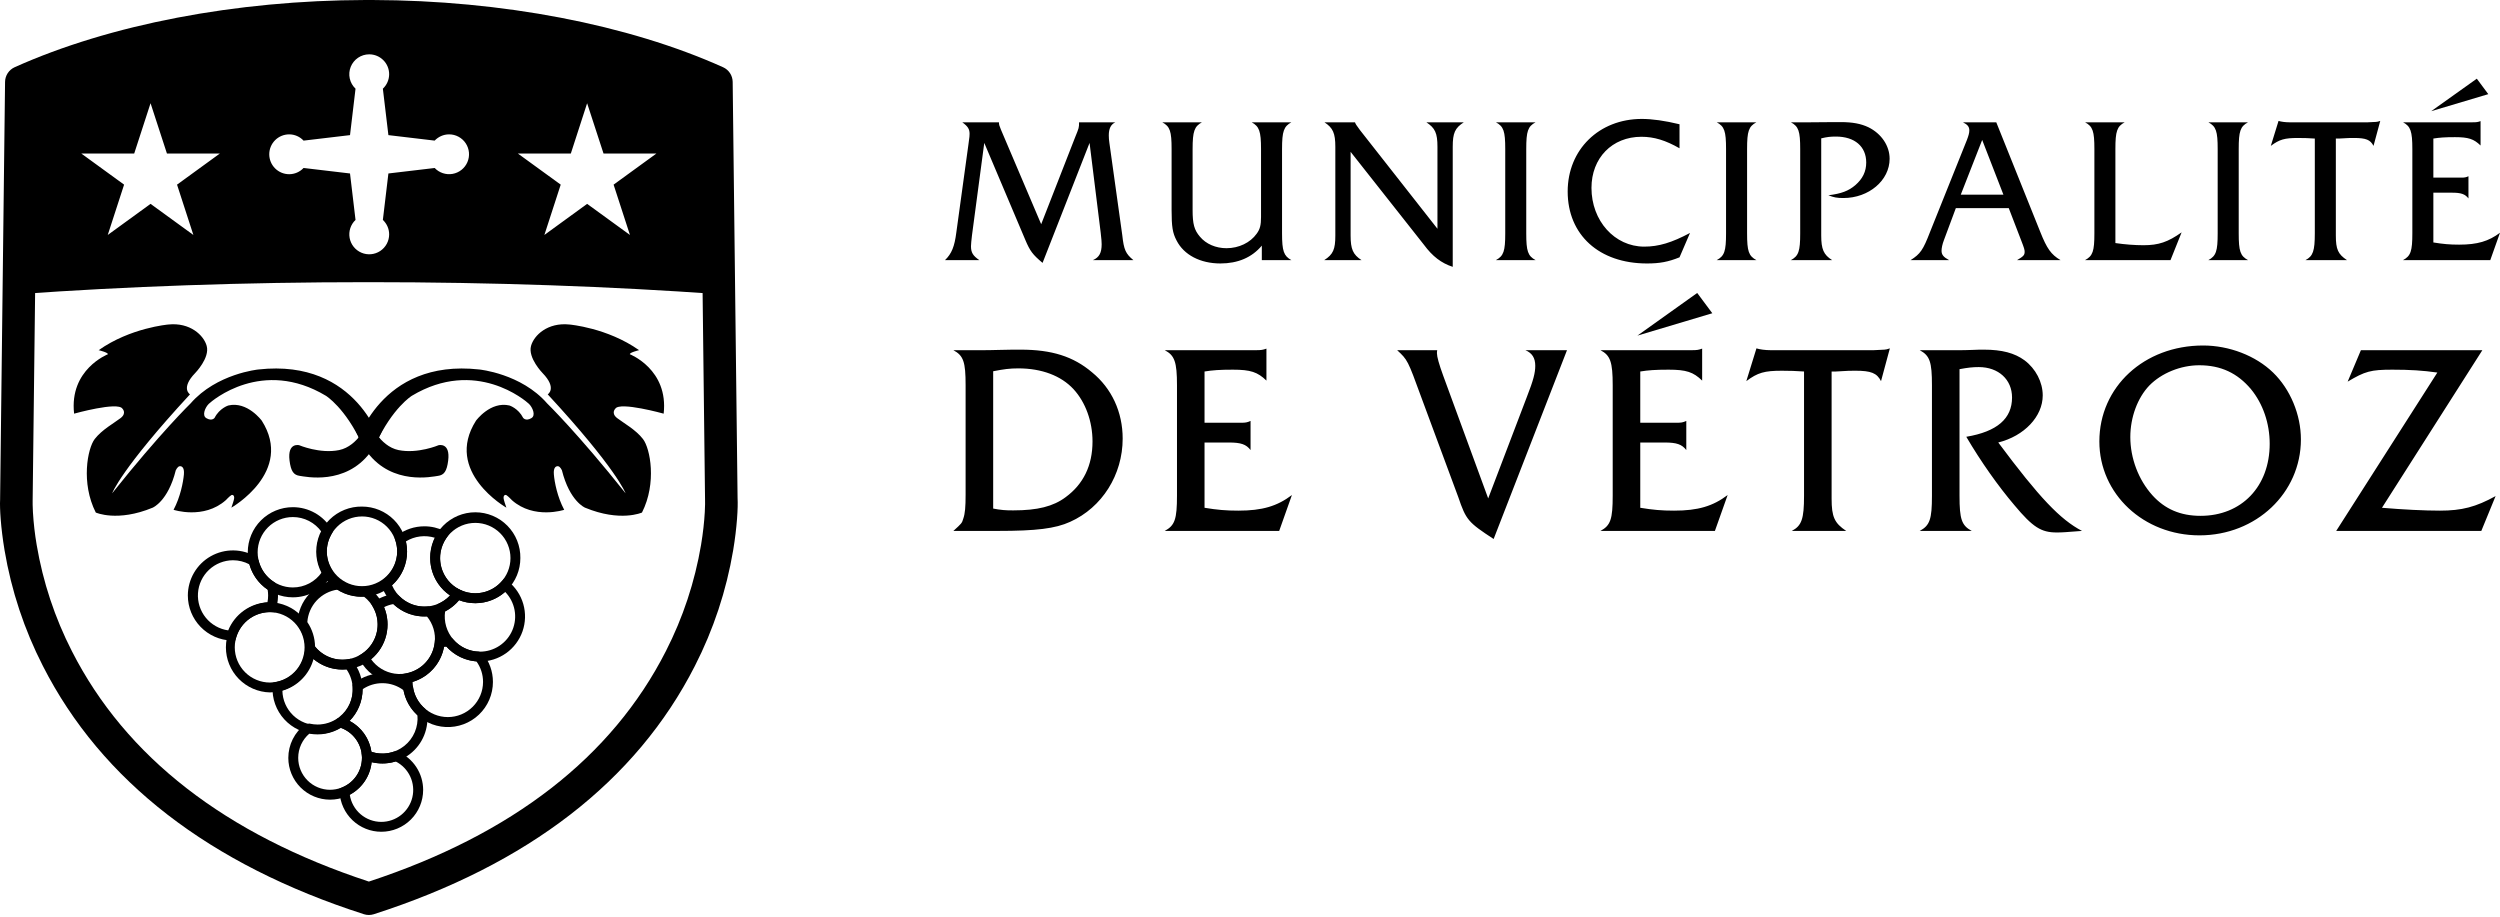
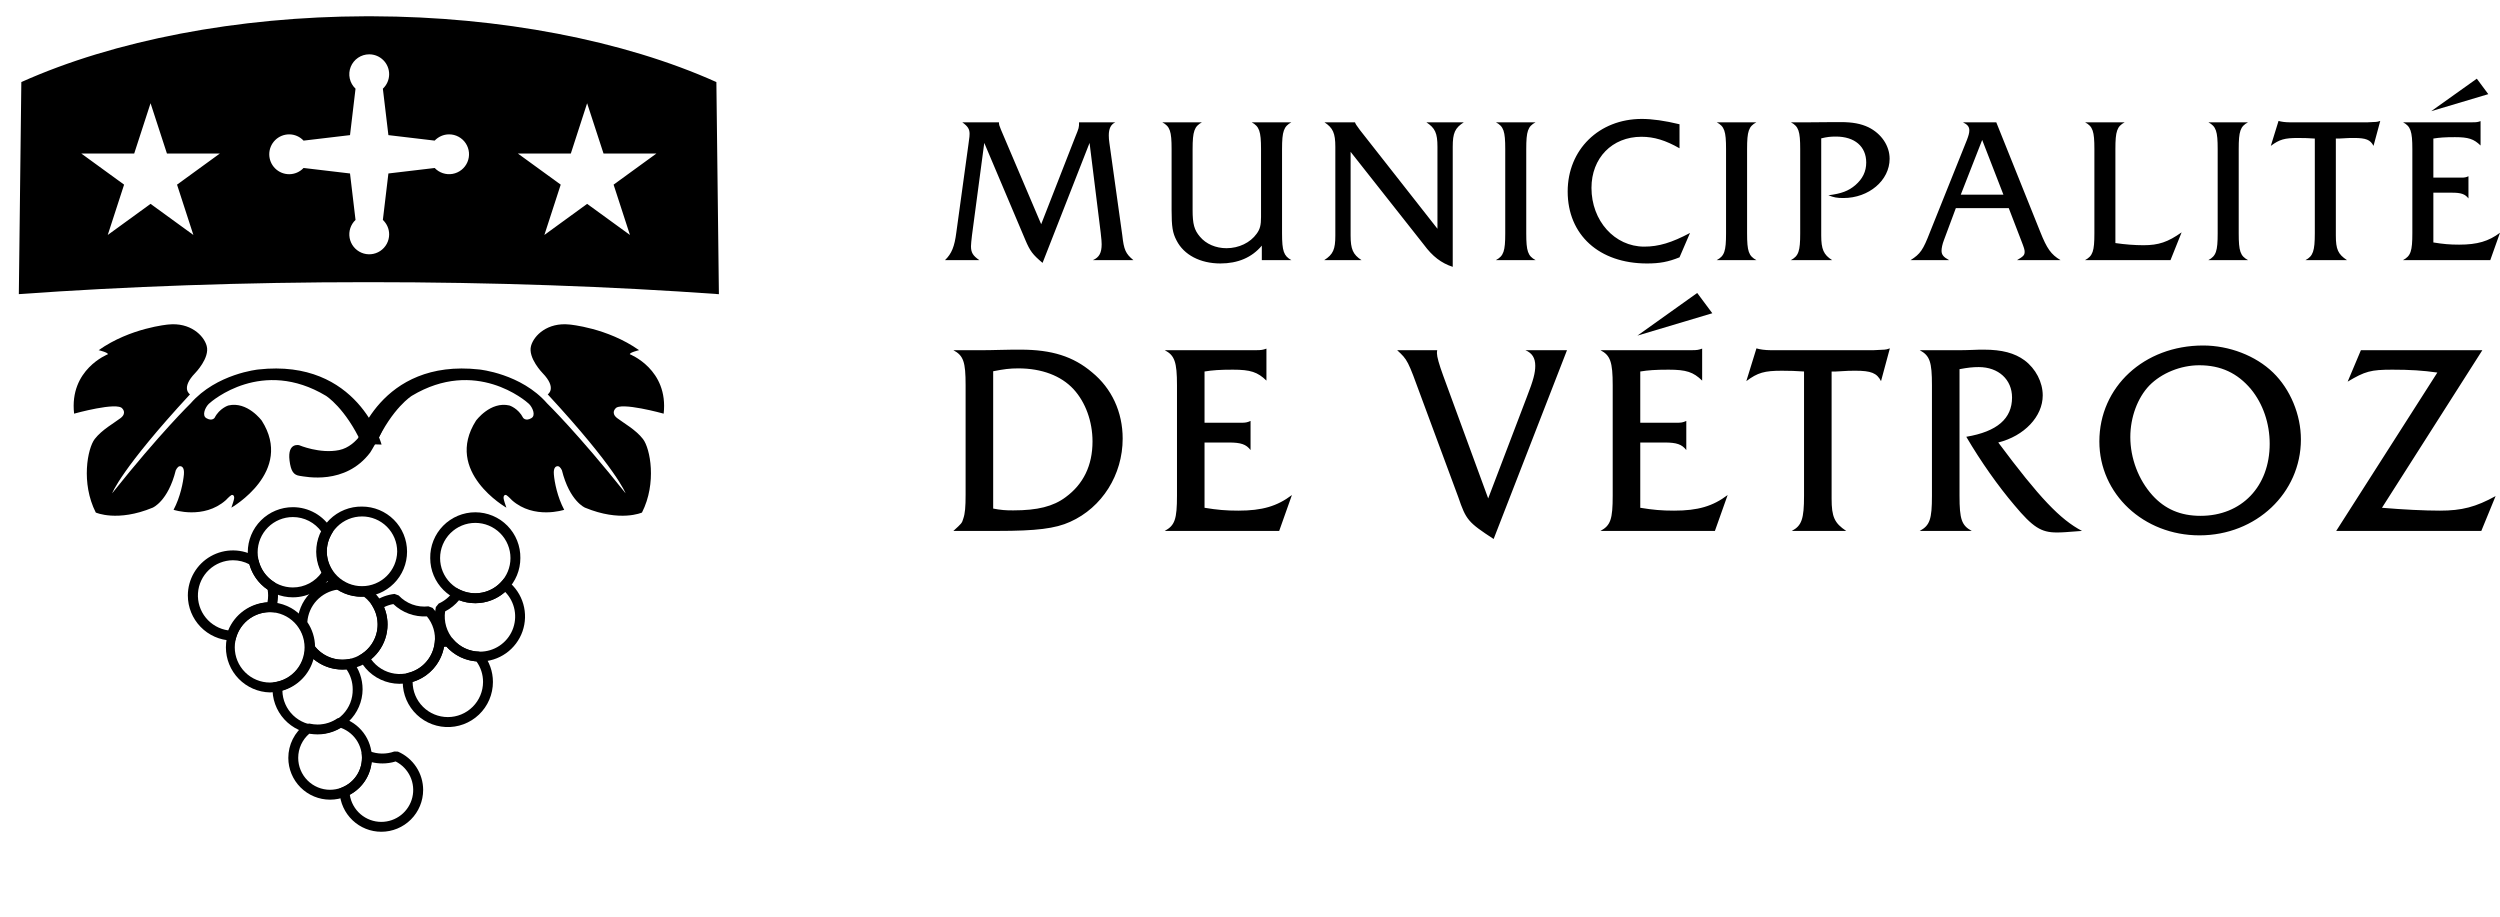
<svg xmlns="http://www.w3.org/2000/svg" width="480" height="176" viewBox="0 0 480 176" fill="none">
-   <path fill-rule="evenodd" clip-rule="evenodd" d="M8.234 127.863C19.49 149.988 40.281 166.013 69.864 175.528C70.488 175.729 71.156 175.729 71.779 175.528C101.366 166.013 122.153 149.988 133.416 127.863C136.987 120.876 139.467 113.384 140.77 105.647C141.511 101.21 141.72 97.361 141.616 95.691L140.674 15.722C140.667 15.125 140.489 14.543 140.162 14.044C139.834 13.545 139.371 13.15 138.826 12.906C120.548 4.695 96.375 0.067 71.487 0H70.169C45.275 0.067 21.097 4.697 2.817 12.906C2.273 13.15 1.81 13.545 1.483 14.043C1.156 14.542 0.979 15.124 0.971 15.72L0.019 95.956C-0.068 97.525 0.139 101.254 0.876 105.662C2.181 113.395 4.662 120.882 8.234 127.863ZM134.603 104.618C133.404 111.726 131.125 118.609 127.844 125.027C117.512 145.324 98.397 160.2 70.824 169.263C43.249 160.198 24.134 145.322 13.806 125.027C10.524 118.613 8.243 111.734 7.043 104.629C6.688 102.548 6.448 100.448 6.323 98.34C6.263 97.247 6.257 96.365 6.268 96.158L7.201 17.815C24.417 10.479 46.953 6.316 70.178 6.254H71.481C94.696 6.316 117.229 10.479 134.445 17.813L135.369 95.922C135.386 96.27 135.38 97.189 135.32 98.298C135.217 100.168 134.99 102.292 134.603 104.618Z" fill="black" />
  <path fill-rule="evenodd" clip-rule="evenodd" d="M71.478 3.125H70.168C45.65 3.192 21.916 7.756 4.096 15.757L3.615 56.474C24.1 54.998 46.806 54.176 70.716 54.176C94.707 54.176 117.491 55 138.028 56.485L137.545 15.757C119.728 7.754 96.002 3.192 71.478 3.125ZM86.231 25.798C85.136 25.798 84.152 26.265 83.453 26.996L74.572 25.943L73.51 17.029C73.889 16.672 74.192 16.242 74.4 15.765C74.607 15.287 74.715 14.773 74.717 14.252C74.717 12.142 73.003 10.432 70.888 10.432C70.123 10.431 69.375 10.661 68.742 11.09C68.109 11.519 67.619 12.128 67.336 12.839C67.053 13.55 66.99 14.329 67.154 15.076C67.319 15.823 67.705 16.503 68.261 17.029L67.203 25.943L58.285 27C57.931 26.621 57.503 26.319 57.028 26.112C56.553 25.905 56.04 25.798 55.522 25.798C55.019 25.798 54.522 25.897 54.058 26.089C53.594 26.281 53.172 26.563 52.817 26.918C52.462 27.273 52.18 27.695 51.988 28.159C51.796 28.623 51.697 29.12 51.697 29.623C51.697 30.125 51.796 30.622 51.988 31.086C52.18 31.55 52.462 31.972 52.817 32.327C53.172 32.682 53.594 32.964 54.058 33.156C54.522 33.349 55.019 33.447 55.522 33.447C56.04 33.447 56.552 33.341 57.027 33.135C57.503 32.929 57.931 32.628 58.285 32.25L67.203 33.307L68.261 42.224C67.801 42.659 67.457 43.203 67.259 43.804C67.061 44.406 67.016 45.048 67.127 45.671C67.238 46.295 67.502 46.881 67.896 47.377C68.29 47.873 68.801 48.264 69.383 48.514C69.965 48.764 70.6 48.865 71.231 48.809C71.862 48.753 72.469 48.541 72.998 48.192C73.527 47.843 73.961 47.368 74.261 46.81C74.561 46.252 74.718 45.629 74.717 44.995C74.717 43.902 74.245 42.923 73.51 42.224L74.572 33.307L83.46 32.254C83.895 32.713 84.438 33.056 85.04 33.253C85.641 33.45 86.281 33.495 86.904 33.383C87.527 33.272 88.112 33.007 88.608 32.614C89.103 32.22 89.493 31.71 89.743 31.128C89.992 30.547 90.094 29.913 90.038 29.283C89.982 28.652 89.77 28.046 89.422 27.518C89.074 26.989 88.6 26.556 88.044 26.256C87.487 25.955 86.864 25.798 86.231 25.798ZM28.906 19.816L32.052 29.478H42.211L33.991 35.451L37.128 45.113L28.906 39.142L20.687 45.113L23.826 35.451L15.611 29.478H25.767L28.906 19.816ZM112.726 19.816L115.877 29.478H126.031L117.811 35.451L120.95 45.113L112.729 39.142L104.52 45.113L107.657 35.451L99.433 29.478H109.599L112.729 19.816H112.726ZM73.263 85.358C73.263 85.358 68.797 68.805 49.62 70.938C49.62 70.938 41.59 71.72 36.591 77.457C36.591 77.457 30.816 83.067 21.535 94.709C21.535 94.709 23.24 90.036 36.478 75.716C36.478 75.716 34.63 74.572 37.473 71.626C37.473 71.626 40.325 68.716 39.684 66.412C39.127 64.371 36.487 61.864 32.315 62.307C32.315 62.307 25.044 62.921 18.944 67.232C18.944 67.232 20.805 67.681 20.711 68.02C20.711 68.02 13.262 70.923 14.228 79.423C14.228 79.423 22.593 77.085 23.499 78.454C23.499 78.454 24.396 79.314 23.156 80.271C21.916 81.222 19.571 82.502 18.184 84.296C16.804 86.095 15.513 92.738 18.391 98.409C18.391 98.409 22.532 100.281 29.3 97.478C29.3 97.478 32.261 96.278 33.753 90.28C33.753 90.28 34.091 89.575 34.472 89.519C34.846 89.461 35.436 89.664 35.309 91.1C35.169 92.605 34.628 95.43 33.323 97.883C33.323 97.883 39.105 99.796 43.348 96.04C43.348 96.04 44.056 95.283 44.41 95.069C44.651 94.929 45.176 95.085 44.869 96.087C44.869 96.087 44.686 96.741 44.424 97.471C44.424 97.471 56.497 90.581 50.263 80.774C50.263 80.774 47.5 76.994 43.836 77.853C43.836 77.853 42.144 78.376 41.204 80.22C41.204 80.22 40.721 80.932 39.619 80.287C38.718 79.761 39.412 78.194 40.093 77.535C40.706 76.947 50.346 68.652 62.579 75.992C62.579 75.992 66.279 78.276 69.496 85.24" fill="black" />
-   <path fill-rule="evenodd" clip-rule="evenodd" d="M71.017 81.128C71.017 81.128 72.812 85.645 76.516 86.415C80.223 87.172 84.204 85.48 84.204 85.48C84.204 85.48 86.484 84.886 86.052 88.423C85.789 90.503 85.261 91.206 84.092 91.367C83.015 91.516 75.376 93.219 70.579 86.903C70.579 86.903 68.292 83.305 67.644 81.012L71.017 81.128Z" fill="black" />
  <path fill-rule="evenodd" clip-rule="evenodd" d="M68.382 85.359C68.382 85.359 72.856 68.806 92.014 70.939C92.014 70.939 100.06 71.72 105.053 77.457C105.053 77.457 110.833 83.068 120.11 94.709C120.11 94.709 118.402 90.036 105.162 75.716C105.162 75.716 107.019 74.572 104.172 71.627C104.172 71.627 101.326 68.717 101.959 66.413C102.52 64.371 105.158 61.864 109.332 62.307C109.332 62.307 116.599 62.922 122.701 67.232C122.701 67.232 120.835 67.682 120.938 68.02C120.938 68.02 128.383 70.923 127.423 79.423C127.423 79.423 119.048 77.086 118.151 78.455C118.151 78.455 117.253 79.314 118.489 80.272C119.729 81.222 122.073 82.502 123.454 84.297C124.847 86.096 126.134 92.739 123.26 98.409C123.26 98.409 119.11 100.281 112.34 97.478C112.34 97.478 109.379 96.279 107.883 90.281C107.883 90.281 107.556 89.575 107.175 89.519C106.805 89.462 106.215 89.664 106.344 91.1C106.467 92.605 107.019 95.43 108.326 97.884C108.326 97.884 102.537 99.796 98.292 96.04C98.292 96.04 97.588 95.283 97.234 95.07C96.994 94.929 96.473 95.085 96.78 96.087C96.78 96.087 96.954 96.742 97.225 97.472C97.225 97.472 85.152 90.582 91.386 80.775C91.386 80.775 94.144 76.994 97.813 77.854C97.813 77.854 99.496 78.377 100.44 80.22C100.44 80.22 100.926 80.933 102.019 80.287C102.932 79.762 102.241 78.194 101.551 77.535C100.941 76.948 91.308 68.652 79.07 75.993C79.07 75.993 75.361 78.277 72.146 85.241" fill="black" />
  <path fill-rule="evenodd" clip-rule="evenodd" d="M70.627 81.128C70.627 81.128 68.828 85.645 65.119 86.415C61.423 87.172 57.445 85.48 57.445 85.48C57.445 85.48 55.156 84.886 55.59 88.423C55.851 90.503 56.383 91.206 57.556 91.367C58.629 91.516 66.27 93.219 71.065 86.903C71.065 86.903 73.352 83.305 74.004 81.012L70.627 81.128ZM81.246 151.679C81.246 150.113 80.787 148.58 79.927 147.271C79.066 145.962 77.842 144.932 76.404 144.31L75.705 144.288C74.161 144.844 72.467 144.819 70.941 144.217L70.244 144.219L70.155 144.257L70.066 144.292L69.46 144.551L69.494 145.21L69.498 145.361V145.515C69.499 146.715 69.147 147.889 68.486 148.892C67.825 149.894 66.884 150.68 65.78 151.152L65.172 151.41L65.204 152.069C65.304 154.126 66.191 156.065 67.682 157.485C69.172 158.906 71.153 159.698 73.212 159.698C75.34 159.699 77.382 158.854 78.888 157.35C80.394 155.846 81.242 153.806 81.244 151.677L81.246 151.679ZM70.573 145.156L70.507 145.323L70.812 146.036L70.878 146.009L70.945 145.982L70.618 145.156H70.573ZM73.423 146.581C72.717 146.581 72.025 146.499 71.355 146.336C71.221 147.643 70.768 148.896 70.036 149.987C69.305 151.078 68.316 151.972 67.158 152.592C67.377 154.041 68.108 155.364 69.219 156.32C70.329 157.276 71.746 157.801 73.212 157.802C74.59 157.801 75.928 157.335 77.009 156.48C78.09 155.625 78.852 154.43 79.171 153.089C79.489 151.748 79.346 150.339 78.765 149.089C78.184 147.839 77.198 146.821 75.968 146.2C75.143 146.455 74.284 146.584 73.421 146.583L73.423 146.581Z" fill="black" />
-   <path fill-rule="evenodd" clip-rule="evenodd" d="M81.652 136.109C80.366 135.039 79.524 133.529 79.29 131.872L78.958 131.278C77.405 129.98 75.445 129.271 73.421 129.274C71.48 129.271 69.595 129.922 68.069 131.122L67.677 131.427L67.709 131.924C67.779 133.018 67.582 134.113 67.134 135.114C66.686 136.115 66.001 136.991 65.137 137.667L64.745 137.979L64.776 138.473C64.788 138.638 64.801 138.801 64.821 138.963L64.89 139.542L65.442 139.742C66.564 140.145 67.545 140.866 68.263 141.818C68.982 142.769 69.407 143.909 69.487 145.099L69.525 145.682L70.066 145.909C71.478 146.501 73.021 146.709 74.539 146.51C76.057 146.311 77.495 145.713 78.706 144.777C79.918 143.842 80.859 142.601 81.435 141.183C82.011 139.765 82.2 138.219 81.984 136.703L81.652 136.109ZM69.617 132.335C70.739 131.572 72.066 131.166 73.424 131.169C74.908 131.169 76.318 131.65 77.475 132.52C77.822 134.365 78.759 136.046 80.147 137.309C80.249 138.424 80.073 139.548 79.633 140.578C79.194 141.608 78.506 142.513 77.63 143.211C76.754 143.91 75.719 144.379 74.616 144.578C73.514 144.777 72.38 144.699 71.315 144.351C71.132 143.104 70.659 141.917 69.932 140.887C69.206 139.857 68.247 139.013 67.134 138.422C68.731 136.799 69.623 134.612 69.617 132.335Z" fill="black" />
-   <path fill-rule="evenodd" clip-rule="evenodd" d="M85.986 122.27C85.391 122.27 84.797 122.331 84.214 122.453L83.531 122.595L83.464 123.29C83.323 124.722 82.729 126.072 81.768 127.144C80.807 128.215 79.529 128.952 78.121 129.248L77.435 129.39L77.368 130.085C77.252 131.252 77.375 132.432 77.729 133.55C78.083 134.669 78.66 135.705 79.427 136.593C80.193 137.482 81.132 138.206 82.187 138.72C83.241 139.235 84.389 139.53 85.562 139.587C86.734 139.644 87.905 139.463 89.005 139.053C90.105 138.644 91.11 138.015 91.959 137.205C92.808 136.396 93.484 135.422 93.945 134.343C94.406 133.263 94.644 132.102 94.642 130.928C94.642 128.914 93.948 126.999 92.698 125.465L91.986 125.118C91.009 125.095 90.048 124.86 89.17 124.429C88.293 123.998 87.519 123.382 86.903 122.622L86.191 122.273L85.986 122.27ZM85.986 137.679C84.194 137.679 82.475 136.967 81.208 135.701C79.94 134.434 79.227 132.716 79.225 130.924C80.749 130.466 82.117 129.596 83.18 128.411C84.243 127.227 84.959 125.772 85.249 124.207C85.411 124.19 85.573 124.178 85.735 124.172C87.218 125.812 89.274 126.821 91.478 126.99C92.305 128.138 92.748 129.517 92.745 130.931C92.742 132.721 92.029 134.438 90.762 135.703C89.494 136.968 87.777 137.679 85.986 137.679Z" fill="black" />
+   <path fill-rule="evenodd" clip-rule="evenodd" d="M85.986 122.27C85.391 122.27 84.797 122.331 84.214 122.453L83.531 122.595L83.464 123.29C83.323 124.722 82.729 126.072 81.768 127.144C80.807 128.215 79.529 128.952 78.121 129.248L77.368 130.085C77.252 131.252 77.375 132.432 77.729 133.55C78.083 134.669 78.66 135.705 79.427 136.593C80.193 137.482 81.132 138.206 82.187 138.72C83.241 139.235 84.389 139.53 85.562 139.587C86.734 139.644 87.905 139.463 89.005 139.053C90.105 138.644 91.11 138.015 91.959 137.205C92.808 136.396 93.484 135.422 93.945 134.343C94.406 133.263 94.644 132.102 94.642 130.928C94.642 128.914 93.948 126.999 92.698 125.465L91.986 125.118C91.009 125.095 90.048 124.86 89.17 124.429C88.293 123.998 87.519 123.382 86.903 122.622L86.191 122.273L85.986 122.27ZM85.986 137.679C84.194 137.679 82.475 136.967 81.208 135.701C79.94 134.434 79.227 132.716 79.225 130.924C80.749 130.466 82.117 129.596 83.18 128.411C84.243 127.227 84.959 125.772 85.249 124.207C85.411 124.19 85.573 124.178 85.735 124.172C87.218 125.812 89.274 126.821 91.478 126.99C92.305 128.138 92.748 129.517 92.745 130.931C92.742 132.721 92.029 134.438 90.762 135.703C89.494 136.968 87.777 137.679 85.986 137.679Z" fill="black" />
  <path fill-rule="evenodd" clip-rule="evenodd" d="M87.057 113.528C86.349 114.556 85.367 115.376 84.227 115.883L83.684 116.551C83.414 117.813 83.43 119.119 83.73 120.374C84.03 121.629 84.607 122.8 85.418 123.804C86.23 124.807 87.255 125.616 88.42 126.171C89.584 126.727 90.858 127.015 92.148 127.015C93.943 127.016 95.694 126.459 97.158 125.422C98.622 124.384 99.728 122.916 100.321 121.223C100.914 119.529 100.966 117.692 100.469 115.968C99.972 114.243 98.951 112.716 97.547 111.598L96.853 111.041L96.254 111.702C95.622 112.4 94.851 112.958 93.99 113.339C93.129 113.72 92.197 113.917 91.256 113.915C90.216 113.917 89.191 113.678 88.259 113.216L87.525 112.851L87.057 113.528ZM92.151 125.118C91.181 125.118 90.223 124.91 89.341 124.508C88.46 124.105 87.675 123.517 87.04 122.784C86.405 122.052 85.936 121.191 85.663 120.26C85.391 119.33 85.322 118.352 85.461 117.393C86.49 116.859 87.402 116.124 88.143 115.233C89.125 115.612 90.178 115.812 91.256 115.812C93.367 115.815 95.407 115.043 96.986 113.641C97.916 114.592 98.544 115.797 98.792 117.103C99.04 118.41 98.897 119.76 98.381 120.986C97.865 122.212 96.998 123.257 95.89 123.992C94.781 124.728 93.481 125.119 92.151 125.118Z" fill="black" />
  <path fill-rule="evenodd" clip-rule="evenodd" d="M75.748 114.033C74.404 114.185 73.115 114.652 71.985 115.397L71.251 115.878L71.674 116.646C72.495 118.136 72.723 119.88 72.313 121.531C71.902 123.181 70.884 124.616 69.461 125.547L68.728 126.028L69.151 126.796C69.742 127.873 70.555 128.813 71.537 129.551C72.518 130.29 73.646 130.811 74.844 131.08C76.043 131.35 77.285 131.361 78.489 131.113C79.692 130.865 80.829 130.363 81.823 129.642C82.817 128.921 83.647 127.996 84.257 126.93C84.866 125.863 85.242 124.679 85.358 123.456C85.475 122.233 85.329 120.999 84.932 119.836C84.535 118.674 83.895 117.609 83.055 116.713L82.253 116.419C81.204 116.542 80.142 116.417 79.15 116.053C78.159 115.69 77.267 115.098 76.547 114.327L75.75 114.033H75.748ZM71.251 126.578C72.687 125.4 73.705 123.79 74.153 121.987C74.602 120.184 74.457 118.285 73.74 116.571C74.303 116.291 74.902 116.093 75.521 115.981C76.376 116.795 77.389 117.426 78.498 117.833C79.606 118.24 80.787 118.415 81.966 118.347C82.544 119.047 82.975 119.856 83.234 120.726C83.492 121.596 83.573 122.51 83.471 123.412C83.369 124.314 83.086 125.186 82.64 125.976C82.194 126.766 81.593 127.459 80.873 128.012C80.153 128.565 79.329 128.967 78.45 129.195C77.572 129.423 76.656 129.471 75.758 129.337C74.861 129.203 73.999 128.89 73.225 128.416C72.451 127.942 71.78 127.317 71.253 126.578H71.251Z" fill="black" />
-   <path fill-rule="evenodd" clip-rule="evenodd" d="M81.478 118.361C82.885 118.361 84.27 118.019 85.514 117.364C86.758 116.71 87.825 115.762 88.621 114.603L89.242 113.701L88.262 113.216C87.394 112.786 86.628 112.175 86.016 111.424C85.404 110.673 84.961 109.8 84.716 108.862C84.471 107.925 84.43 106.946 84.597 105.992C84.763 105.037 85.132 104.13 85.68 103.331L86.299 102.431L85.319 101.946C84.125 101.355 82.811 101.049 81.478 101.051C79.573 101.051 77.758 101.67 76.269 102.794L75.733 103.202L75.937 103.841C76.151 104.504 76.26 105.199 76.26 105.911C76.262 106.958 76.02 107.99 75.553 108.927C75.087 109.864 74.409 110.68 73.573 111.31L73.034 111.717L73.241 112.358C73.802 114.102 74.902 115.622 76.382 116.701C77.863 117.779 79.647 118.361 81.478 118.361ZM83.525 103.262C82.578 105.142 82.349 107.303 82.881 109.341C83.413 111.378 84.669 113.151 86.414 114.329C85.646 115.148 84.686 115.764 83.621 116.119C82.555 116.474 81.418 116.559 80.312 116.364C79.206 116.17 78.165 115.703 77.285 115.005C76.404 114.308 75.712 113.402 75.269 112.37C76.179 111.558 76.906 110.563 77.404 109.45C77.902 108.338 78.158 107.132 78.157 105.913C78.157 105.245 78.081 104.589 77.934 103.952C78.761 103.442 79.689 103.117 80.653 102.998C81.617 102.879 82.596 102.969 83.522 103.262H83.525Z" fill="black" />
  <path fill-rule="evenodd" clip-rule="evenodd" d="M91.256 115.812C92.393 115.812 93.519 115.588 94.569 115.152C95.619 114.717 96.573 114.079 97.376 113.274C98.18 112.47 98.817 111.515 99.251 110.465C99.686 109.414 99.909 108.289 99.908 107.152C99.926 106.004 99.716 104.864 99.289 103.798C98.863 102.732 98.228 101.762 97.423 100.943C96.618 100.125 95.658 99.475 94.599 99.031C93.54 98.588 92.403 98.359 91.255 98.359C90.107 98.359 88.971 98.588 87.912 99.031C86.853 99.475 85.893 100.125 85.087 100.943C84.282 101.762 83.648 102.732 83.221 103.798C82.794 104.864 82.584 106.004 82.603 107.152C82.603 111.934 86.477 115.812 91.256 115.812ZM91.256 100.395C92.144 100.395 93.022 100.569 93.842 100.909C94.662 101.248 95.407 101.746 96.034 102.373C96.661 103.001 97.159 103.746 97.498 104.566C97.837 105.386 98.012 106.265 98.011 107.152C98.011 108.944 97.299 110.662 96.032 111.93C94.765 113.197 93.046 113.909 91.254 113.909C89.462 113.909 87.743 113.197 86.476 111.93C85.209 110.662 84.497 108.944 84.497 107.152C84.497 106.264 84.672 105.385 85.012 104.566C85.352 103.746 85.85 103.001 86.477 102.373C87.105 101.746 87.85 101.248 88.67 100.909C89.49 100.569 90.369 100.395 91.256 100.395ZM60.965 139.11C60.428 139.111 59.893 139.047 59.371 138.921L58.579 139.084C57.578 139.831 56.765 140.801 56.206 141.918C55.647 143.034 55.356 144.266 55.357 145.515C55.357 147.643 56.202 149.682 57.706 151.187C59.211 152.691 61.25 153.536 63.377 153.536C65.505 153.536 67.545 152.691 69.049 151.187C70.553 149.682 71.398 147.643 71.398 145.515C71.399 143.772 70.832 142.076 69.783 140.683C68.734 139.291 67.261 138.278 65.585 137.797L64.788 137.926C63.664 138.7 62.33 139.113 60.965 139.11ZM63.379 151.64C62.575 151.64 61.778 151.482 61.035 151.174C60.292 150.866 59.617 150.415 59.049 149.846C58.48 149.277 58.029 148.602 57.722 147.859C57.414 147.116 57.256 146.32 57.256 145.515C57.256 143.697 58.047 142.016 59.389 140.862C61.481 141.247 63.641 140.851 65.46 139.749C66.813 140.242 67.95 141.195 68.67 142.441C69.391 143.687 69.65 145.148 69.401 146.566C69.153 147.984 68.413 149.269 67.312 150.197C66.211 151.124 64.818 151.634 63.379 151.638V151.64ZM36.066 114.329C36.066 116.576 36.939 118.734 38.501 120.349C40.062 121.964 42.19 122.91 44.435 122.985L45.161 123.008L45.372 122.313C45.807 120.891 46.698 119.651 47.907 118.786C49.117 117.921 50.578 117.479 52.065 117.529L52.79 117.551L53.002 116.856C53.439 115.418 53.495 113.89 53.164 112.424L52.73 111.82C51.95 111.349 51.273 110.725 50.74 109.986C50.207 109.247 49.828 108.408 49.627 107.519L49.193 106.918C47.879 106.127 46.379 105.7 44.846 105.679C43.314 105.657 41.803 106.043 40.468 106.797C39.133 107.551 38.022 108.646 37.249 109.97C36.476 111.293 36.068 112.799 36.066 114.332V114.329ZM51.479 114.329C51.479 114.775 51.437 115.213 51.352 115.643C49.715 115.735 48.137 116.291 46.803 117.245C45.469 118.2 44.433 119.513 43.816 121.033C42.125 120.794 40.586 119.923 39.51 118.597C38.434 117.271 37.899 115.586 38.013 113.882C38.127 112.177 38.882 110.579 40.125 109.408C41.369 108.237 43.01 107.58 44.718 107.568C45.84 107.568 46.917 107.84 47.881 108.352C48.436 110.337 49.679 112.059 51.388 113.212C51.448 113.579 51.479 113.953 51.479 114.329Z" fill="black" />
  <path fill-rule="evenodd" clip-rule="evenodd" d="M69.617 132.351C69.617 130.345 68.934 128.441 67.7 126.914L67.355 126.487L66.814 126.574C65.639 126.763 64.436 126.638 63.325 126.211C62.215 125.784 61.237 125.07 60.492 124.143L60.146 123.717L59.603 123.802L59.478 123.824L59.354 123.846L58.628 123.982L58.584 124.717C58.487 126.214 57.897 127.636 56.905 128.76C55.913 129.885 54.575 130.648 53.102 130.931L52.379 131.069L52.334 131.803C52.271 132.954 52.438 134.106 52.827 135.192C53.215 136.277 53.816 137.274 54.596 138.124C55.375 138.973 56.316 139.659 57.363 140.139C58.411 140.62 59.544 140.887 60.697 140.923C61.849 140.96 62.997 140.765 64.073 140.352C65.149 139.938 66.131 139.314 66.963 138.515C67.794 137.717 68.457 136.76 68.913 135.701C69.37 134.643 69.61 133.504 69.619 132.351H69.617ZM59.692 124.788L59.552 124.899L59.706 125.71L59.901 125.676L59.761 124.793L59.692 124.788ZM65.743 128.555C63.714 128.557 61.75 127.842 60.195 126.538C59.806 127.979 59.051 129.296 58.004 130.36C56.957 131.425 55.653 132.201 54.218 132.614C54.253 134.404 54.997 136.107 56.288 137.349C57.579 138.59 59.31 139.268 61.1 139.233C62.891 139.199 64.594 138.454 65.836 137.163C67.077 135.872 67.755 134.141 67.72 132.351C67.72 130.959 67.302 129.635 66.531 128.519C66.269 128.543 66.007 128.555 65.743 128.555Z" fill="black" />
  <path fill-rule="evenodd" clip-rule="evenodd" d="M64.995 111.277C62.873 111.464 60.894 112.426 59.437 113.981C57.98 115.535 57.147 117.572 57.098 119.701L57.283 120.285C58.129 121.438 58.596 122.829 58.596 124.292L58.594 124.448L58.779 125.029C59.861 126.495 61.377 127.582 63.113 128.137C64.849 128.691 66.715 128.683 68.447 128.115C70.178 127.547 71.686 126.448 72.756 124.973C73.826 123.498 74.404 121.724 74.407 119.902C74.407 118.511 74.072 117.141 73.43 115.907C72.788 114.674 71.858 113.613 70.718 112.815L70.093 112.646C68.507 112.787 66.922 112.361 65.62 111.444L64.995 111.277ZM65.743 126.658C64.735 126.659 63.74 126.433 62.831 125.998C61.922 125.563 61.123 124.93 60.491 124.145C60.465 122.466 59.95 120.831 59.008 119.441C59.114 117.89 59.752 116.423 60.813 115.287C61.874 114.15 63.294 113.415 64.834 113.203C66.338 114.168 68.103 114.642 69.888 114.561C70.704 115.192 71.365 116.001 71.819 116.928C72.273 117.854 72.509 118.872 72.508 119.904C72.506 121.697 71.792 123.416 70.523 124.682C69.254 125.949 67.533 126.66 65.74 126.658H65.743Z" fill="black" />
  <path fill-rule="evenodd" clip-rule="evenodd" d="M51.838 132.945C54.1 132.894 56.252 131.959 57.834 130.341C59.416 128.723 60.302 126.55 60.302 124.287C60.302 122.024 59.416 119.851 57.834 118.233C56.252 116.615 54.1 115.68 51.838 115.629C49.575 115.68 47.423 116.615 45.841 118.233C44.26 119.851 43.374 122.024 43.374 124.287C43.374 126.55 44.26 128.723 45.841 130.341C47.423 131.959 49.575 132.894 51.838 132.945ZM51.838 117.524C53.61 117.556 55.299 118.282 56.541 119.547C57.783 120.812 58.478 122.513 58.478 124.286C58.478 126.059 57.783 127.76 56.541 129.025C55.299 130.29 53.61 131.016 51.838 131.048C50.044 131.048 48.324 130.336 47.056 129.068C45.788 127.8 45.075 126.079 45.075 124.286C45.075 122.492 45.788 120.772 47.056 119.504C48.324 118.236 50.044 117.524 51.838 117.524ZM56.224 114.687C57.743 114.689 59.236 114.289 60.551 113.529C61.867 112.77 62.959 111.676 63.717 110.359L63.998 109.874L63.708 109.395C63.074 108.344 62.74 107.139 62.742 105.911C62.742 104.707 63.058 103.551 63.648 102.532L63.929 102.046L63.639 101.565C62.87 100.287 61.783 99.229 60.484 98.495C59.185 97.761 57.718 97.376 56.226 97.378C53.93 97.378 51.729 98.29 50.106 99.913C48.483 101.536 47.571 103.737 47.571 106.033C47.571 108.328 48.483 110.529 50.106 112.152C51.729 113.775 53.93 114.687 56.226 114.687H56.224ZM61.727 102.104C61.145 103.289 60.844 104.591 60.845 105.911C60.845 107.303 61.175 108.65 61.796 109.856C61.176 110.762 60.345 111.502 59.374 112.014C58.404 112.525 57.323 112.792 56.226 112.79C54.434 112.79 52.715 112.078 51.447 110.811C50.18 109.544 49.468 107.825 49.468 106.033C49.468 104.24 50.18 102.521 51.447 101.254C52.715 99.987 54.434 99.275 56.226 99.275C57.302 99.273 58.363 99.529 59.32 100.022C60.277 100.514 61.102 101.228 61.727 102.104Z" fill="black" />
  <path fill-rule="evenodd" clip-rule="evenodd" d="M69.506 114.567C70.642 114.567 71.768 114.343 72.818 113.908C73.868 113.474 74.821 112.836 75.625 112.032C76.428 111.228 77.065 110.274 77.499 109.223C77.933 108.173 78.156 107.048 78.155 105.911C78.156 104.775 77.932 103.65 77.498 102.6C77.063 101.551 76.426 100.597 75.623 99.794C74.82 98.991 73.866 98.353 72.816 97.919C71.767 97.485 70.642 97.261 69.506 97.262C68.358 97.243 67.218 97.454 66.152 97.88C65.086 98.307 64.115 98.941 63.297 99.746C62.479 100.552 61.829 101.512 61.385 102.571C60.942 103.63 60.713 104.766 60.713 105.914C60.713 107.062 60.942 108.199 61.385 109.258C61.829 110.317 62.479 111.277 63.297 112.082C64.115 112.888 65.086 113.522 66.152 113.949C67.218 114.375 68.358 114.585 69.506 114.567ZM69.506 99.156C70.393 99.155 71.272 99.329 72.092 99.668C72.912 100.007 73.657 100.505 74.285 101.132C74.912 101.76 75.41 102.505 75.749 103.325C76.088 104.145 76.262 105.024 76.26 105.911C76.228 107.682 75.502 109.37 74.238 110.611C72.974 111.852 71.274 112.547 69.502 112.547C67.731 112.547 66.031 111.852 64.767 110.611C63.503 109.37 62.777 107.682 62.745 105.911C62.745 105.024 62.92 104.145 63.261 103.326C63.601 102.506 64.099 101.762 64.727 101.135C65.355 100.508 66.1 100.01 66.92 99.671C67.74 99.332 68.618 99.158 69.506 99.159V99.156ZM206.417 26.374C207.178 24.509 207.178 24.509 207.178 23.482H214.146C213.269 23.899 212.888 24.698 212.888 25.994C212.888 26.448 212.926 26.946 213.004 27.441L215.48 45.18C215.783 47.963 216.125 48.72 217.61 49.942H209.845C211.061 49.407 211.519 48.535 211.519 46.894C211.519 46.4 211.481 46.019 211.33 44.648L209.195 27.438L200.172 50.474C198.271 48.871 197.774 48.225 196.861 46.059L188.98 27.438L186.62 45.182C186.509 46.133 186.429 46.932 186.429 47.275C186.429 48.495 186.81 49.105 188.027 49.942H181.444C182.738 48.686 183.27 47.315 183.613 44.648L185.937 27.746C186.159 26.109 186.159 26.109 186.159 25.691C186.159 24.778 185.819 24.244 184.755 23.482H191.801C191.801 23.936 191.837 24.054 192.179 24.889L199.907 43.051L206.417 26.374ZM242.269 47.161C240.363 49.443 237.663 50.585 234.312 50.585C230.465 50.585 227.306 48.949 225.899 46.17C225.138 44.723 224.946 43.544 224.946 40.306V28.618C224.946 25.192 224.641 24.279 223.156 23.482H230.772C229.323 24.279 228.98 25.192 228.98 28.621V40.309C228.98 43.011 229.287 44.154 230.392 45.449C231.569 46.856 233.435 47.655 235.49 47.655C237.854 47.655 240.06 46.591 241.278 44.877C241.926 44.002 242.118 43.203 242.118 41.678V28.621C242.118 25.192 241.775 24.279 240.325 23.482H247.942C246.492 24.279 246.152 25.192 246.152 28.621V44.804C246.152 48.228 246.492 49.14 247.942 49.942H242.269V47.161ZM259.318 45.218C259.318 47.845 259.772 48.873 261.408 49.942H254.255C255.967 48.838 256.384 47.885 256.384 45.22V28.2C256.384 25.573 255.93 24.549 254.293 23.482H260.153C260.306 23.861 260.344 23.936 261.106 24.967L275.991 43.924V28.2C275.991 25.539 275.537 24.582 273.86 23.482H281.056C279.341 24.582 278.925 25.539 278.925 28.202V51.235C276.716 50.512 275.038 49.218 273.402 47.005L259.318 29.153V45.22V45.218ZM289.006 28.621C289.006 25.192 288.703 24.279 287.213 23.482H294.832C293.347 24.279 293.04 25.192 293.04 28.621V44.804C293.04 48.228 293.347 49.14 294.832 49.942H287.213C288.703 49.14 289.006 48.228 289.006 44.804V28.618V28.621ZM322.467 28.469C319.802 26.946 317.594 26.261 315.158 26.261C309.521 26.261 305.563 30.335 305.563 36.081C305.563 42.401 310.015 47.353 315.69 47.353C318.468 47.353 320.98 46.591 324.484 44.726L322.467 49.407C320.294 50.282 318.658 50.587 316.222 50.587C307.045 50.587 300.994 45.106 300.994 36.767C300.994 28.734 307.008 22.834 315.231 22.834C317.213 22.834 319.651 23.175 322.467 23.858V28.467V28.469ZM331.401 28.621C331.401 25.192 331.098 24.279 329.613 23.482H337.227C335.742 24.279 335.44 25.192 335.44 28.621V44.804C335.44 48.228 335.742 49.14 337.227 49.942H329.613C331.098 49.14 331.401 48.228 331.401 44.804V28.618V28.621ZM349.675 45.218C349.675 47.845 350.131 48.911 351.767 49.942H343.851C345.335 49.14 345.638 48.228 345.638 44.804V28.618C345.638 25.192 345.335 24.279 343.851 23.482H347.693C348.913 23.482 348.913 23.482 352.186 23.444H353.441C355.688 23.444 357.289 23.747 358.736 24.431C361.211 25.651 362.807 27.975 362.807 30.486C362.807 34.636 358.814 38.022 353.938 38.022C352.685 38.022 352.112 37.909 351.044 37.492C353.557 37.185 354.926 36.653 356.224 35.549C357.631 34.329 358.315 32.922 358.315 31.207C358.315 28.126 356.109 26.221 352.489 26.221C351.424 26.221 350.779 26.296 349.675 26.566V45.22V45.218ZM380.58 26.869L376.468 37.377H384.656L380.58 26.869ZM375.52 39.964L373.236 46.097C372.928 46.894 372.777 47.655 372.777 48.15C372.777 48.911 373.158 49.37 374.226 49.942H366.837C368.703 48.76 369.235 47.998 370.568 44.534L377.65 26.869C377.953 26.072 378.109 25.539 378.109 25.043C378.109 24.357 377.802 23.936 376.889 23.485H383.285L391.734 44.534C392.994 47.696 393.793 48.871 395.621 49.942H387.279C388.501 49.218 388.731 48.989 388.731 48.339C388.731 47.963 388.653 47.655 388.043 46.097L385.683 39.964H375.52ZM406.156 46.669C407.948 46.932 409.847 47.083 411.561 47.083C414.453 47.083 416.245 46.473 418.872 44.61L416.737 49.942H400.33C401.819 49.14 402.122 48.228 402.122 44.804V28.618C402.122 25.192 401.819 24.279 400.33 23.482H407.948C406.459 24.279 406.156 25.192 406.156 28.621V46.669ZM425.794 28.621C425.794 25.192 425.491 24.279 424.006 23.482H431.622C430.135 24.279 429.833 25.192 429.833 28.621V44.804C429.833 48.228 430.135 49.14 431.622 49.942H424.006C425.491 49.14 425.794 48.228 425.794 44.804V28.618V28.621ZM455.715 28.008C455.108 26.833 454.268 26.49 451.949 26.49C451.071 26.49 451.071 26.49 449.128 26.601H448.482V45.22C448.482 47.885 448.901 48.797 450.615 49.94H442.656C444.103 49.178 444.444 48.188 444.444 44.804V26.604C443.368 26.525 442.29 26.488 441.211 26.492C438.662 26.492 437.671 26.755 435.995 28.011L437.48 23.215C437.934 23.366 438.773 23.482 439.535 23.482H454.649C455.488 23.444 456.018 23.404 456.212 23.404C456.477 23.366 456.588 23.366 457.009 23.215L455.715 28.011V28.008ZM475.547 15.107L477.754 18.077L466.787 21.349L475.547 15.107ZM467.205 46.551C469.071 46.856 470.327 46.972 472.157 46.972C475.659 46.972 477.827 46.322 480 44.686L478.134 49.94H461.381C462.869 49.138 463.171 48.225 463.171 44.764V28.621C463.171 25.192 462.831 24.244 461.381 23.482H474.746C475.503 23.482 475.737 23.444 476.269 23.253V27.937C474.975 26.681 473.944 26.334 471.357 26.334C469.414 26.334 468.388 26.412 467.205 26.601V34.104H472.577C473.183 34.104 473.452 34.066 473.944 33.837V38.1C473.301 37.263 472.537 36.996 470.785 36.996H467.205V46.551ZM190.69 97.643C191.971 97.905 193.277 98.022 194.584 97.992C199.177 97.992 202.224 97.246 204.618 95.445C208.015 92.952 209.763 89.352 209.763 84.763C209.763 80.914 208.416 77.219 206.118 74.723C203.721 72.127 199.978 70.729 195.532 70.729C193.834 70.729 192.738 70.88 190.69 71.281V97.64V97.643ZM183.049 101.937C184.646 100.49 184.697 100.441 184.946 99.588C185.296 98.591 185.396 97.342 185.396 94.944V73.972C185.396 69.482 184.995 68.284 183.049 67.236H188.341C189.192 67.236 190.389 67.236 191.837 67.184C193.433 67.133 194.985 67.133 195.982 67.133C201.926 67.133 206.067 68.431 209.663 71.479C213.458 74.576 215.553 79.12 215.553 84.211C215.553 91.151 211.608 97.444 205.468 100.192C202.623 101.49 198.979 101.937 191.536 101.937H183.049ZM231.271 97.493C233.718 97.894 235.367 98.043 237.765 98.043C242.354 98.043 245.203 97.195 248.048 95.047L245.604 101.937H223.63C225.576 100.886 225.981 99.689 225.981 95.147V73.975C225.981 69.482 225.529 68.233 223.63 67.236H241.158C242.155 67.236 242.456 67.184 243.155 66.935V73.075C241.456 71.428 240.107 70.978 236.714 70.978C234.165 70.978 232.821 71.078 231.271 71.328V81.168H238.313C239.11 81.168 239.459 81.117 240.107 80.818V86.411C239.261 85.311 238.262 84.962 235.964 84.962H231.271V97.496V97.493ZM293.171 76.174C294.42 72.98 294.77 71.579 294.77 70.23C294.77 68.732 294.171 67.781 292.873 67.236H300.863L286.779 103.487C281.886 100.29 281.485 99.842 279.989 95.445L272.849 76.174C270.3 69.184 270.254 69.081 268.252 67.236H275.944C275.893 67.483 275.893 67.686 275.893 67.832C275.893 68.483 276.293 69.932 277.095 72.129L285.733 95.695L293.171 76.174ZM325.864 56.249L328.763 60.143L314.383 64.437L325.864 56.249ZM314.931 97.493C317.375 97.894 319.025 98.043 321.423 98.043C326.016 98.043 328.861 97.195 331.708 95.047L329.262 101.937H307.29C309.238 100.886 309.639 99.689 309.639 95.147V73.975C309.639 69.482 309.187 68.233 307.29 67.236H324.818C325.813 67.236 326.116 67.184 326.813 66.935V73.075C325.118 71.428 323.769 70.978 320.372 70.978C317.827 70.978 316.478 71.078 314.931 71.328V81.168H321.97C322.77 81.168 323.119 81.117 323.769 80.818V86.411C322.919 85.311 321.919 84.962 319.622 84.962H314.931V97.496V97.493ZM361.156 73.178C360.359 71.626 359.259 71.178 356.213 71.178C355.067 71.178 355.067 71.178 352.52 71.328H351.669V95.746C351.669 99.241 352.217 100.439 354.468 101.935H344.029C345.925 100.937 346.375 99.64 346.375 95.198V71.328C344.963 71.227 343.548 71.178 342.132 71.181C338.786 71.181 337.488 71.53 335.293 73.178L337.238 66.886C337.837 67.087 338.937 67.236 339.937 67.236H359.757C360.857 67.185 361.556 67.133 361.806 67.133C362.155 67.089 362.307 67.089 362.854 66.886L361.156 73.178ZM376.228 95.198C376.228 99.691 376.628 100.886 378.574 101.937H368.587C370.533 100.886 370.934 99.689 370.934 95.198V73.975C370.934 69.482 370.533 68.284 368.587 67.236H376.228C376.675 67.236 377.526 67.236 378.672 67.184C379.569 67.133 380.32 67.133 380.918 67.133C384.365 67.133 386.809 67.783 388.711 69.181C390.854 70.78 392.204 73.376 392.204 75.921C392.204 79.968 388.659 83.713 383.666 84.959C391.556 95.548 395.55 99.742 399.744 101.937C396.498 102.189 395.946 102.235 394.902 102.235C391.905 102.235 390.307 101.24 386.763 96.993C383.666 93.348 380.371 88.704 377.526 83.862C383.463 82.867 386.313 80.367 386.313 76.321C386.313 72.877 383.717 70.48 379.919 70.48C378.772 70.48 377.824 70.582 376.228 70.88V95.198ZM412.665 74.026C410.415 76.373 409.021 80.117 409.021 83.911C409.021 87.958 410.566 92.099 413.264 95.096C415.662 97.745 418.659 99.041 422.501 99.041C430.391 99.041 435.781 93.401 435.781 85.209C435.781 81.266 434.483 77.521 432.19 74.723C429.59 71.628 426.395 70.13 422.254 70.13C418.705 70.13 415.012 71.626 412.665 74.026ZM436.431 71.53C439.731 74.725 441.774 79.616 441.774 84.363C441.774 94.646 433.185 102.788 422.303 102.788C411.566 102.788 403.077 94.849 403.077 84.763C403.077 74.278 411.666 66.336 423 66.336C427.994 66.336 433.087 68.284 436.431 71.53ZM476.413 101.937H448.551L467.971 71.53C465.177 71.13 462.684 70.978 459.338 70.978C455.195 70.978 454.095 71.281 450.749 73.278L453.293 67.236H476.612L457.338 97.493C461.43 97.843 465.527 98.043 468.474 98.043C472.667 98.043 475.365 97.342 479.156 95.247L476.413 101.937Z" fill="black" />
</svg>